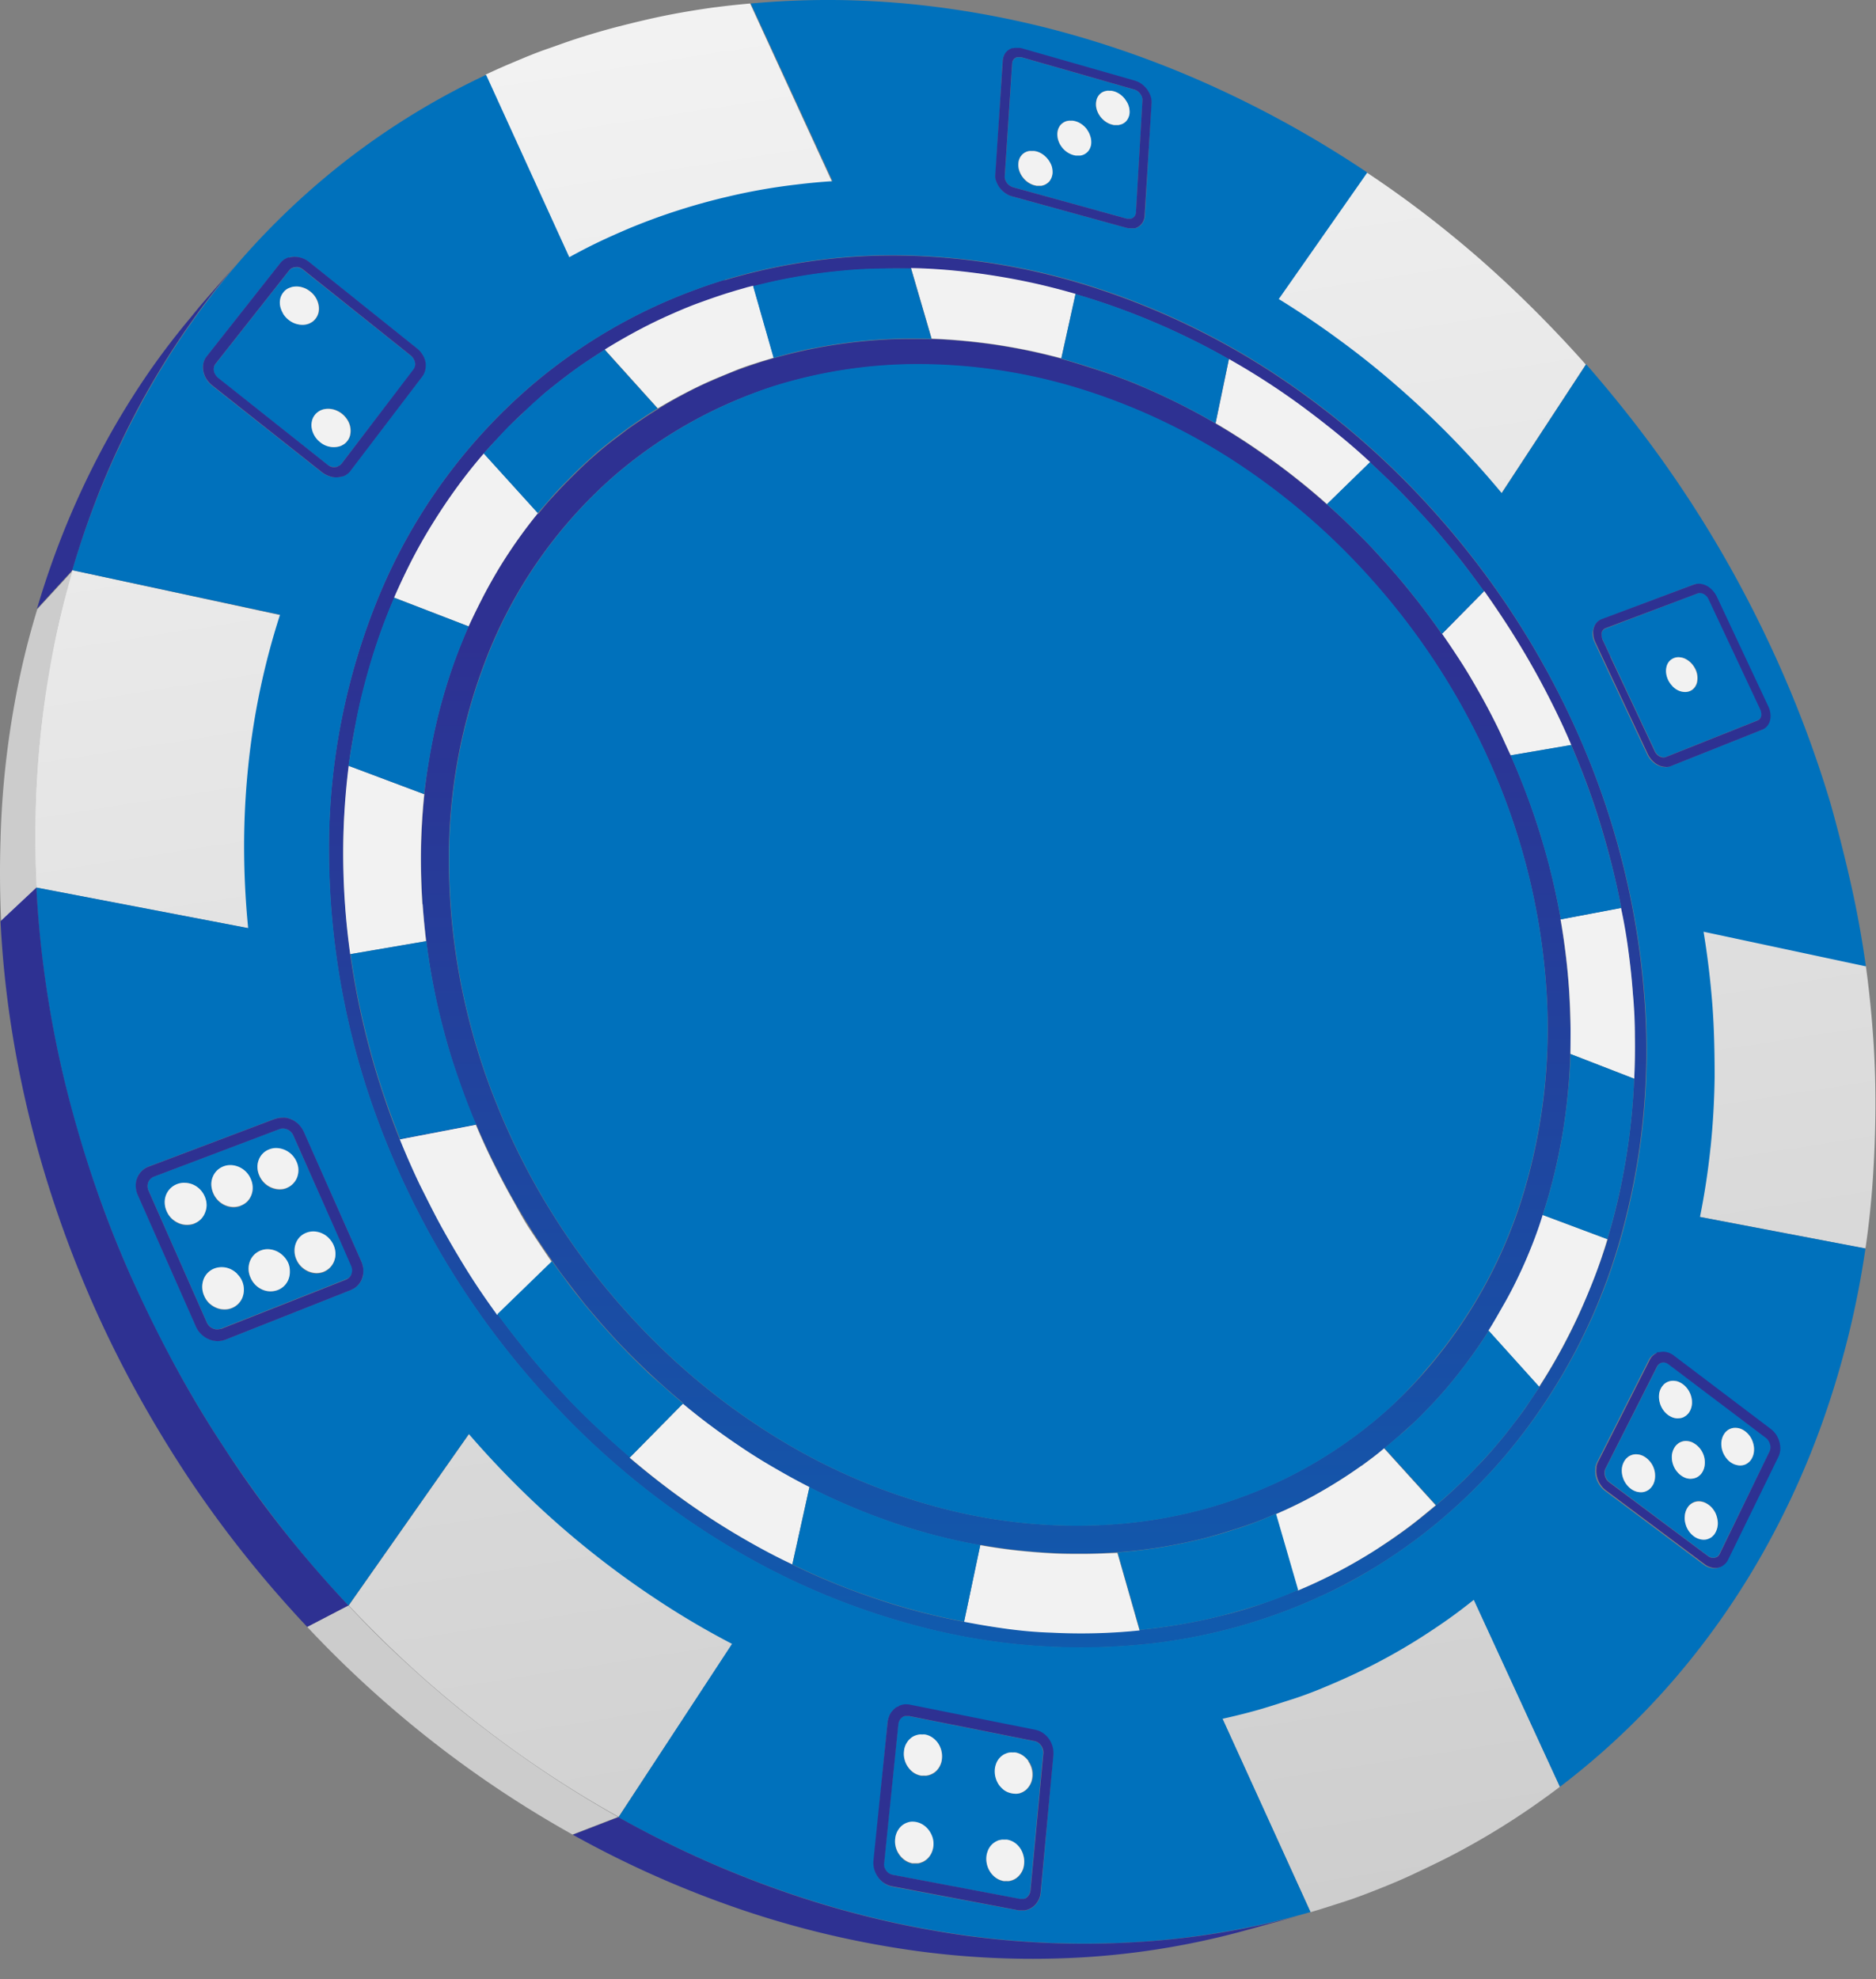
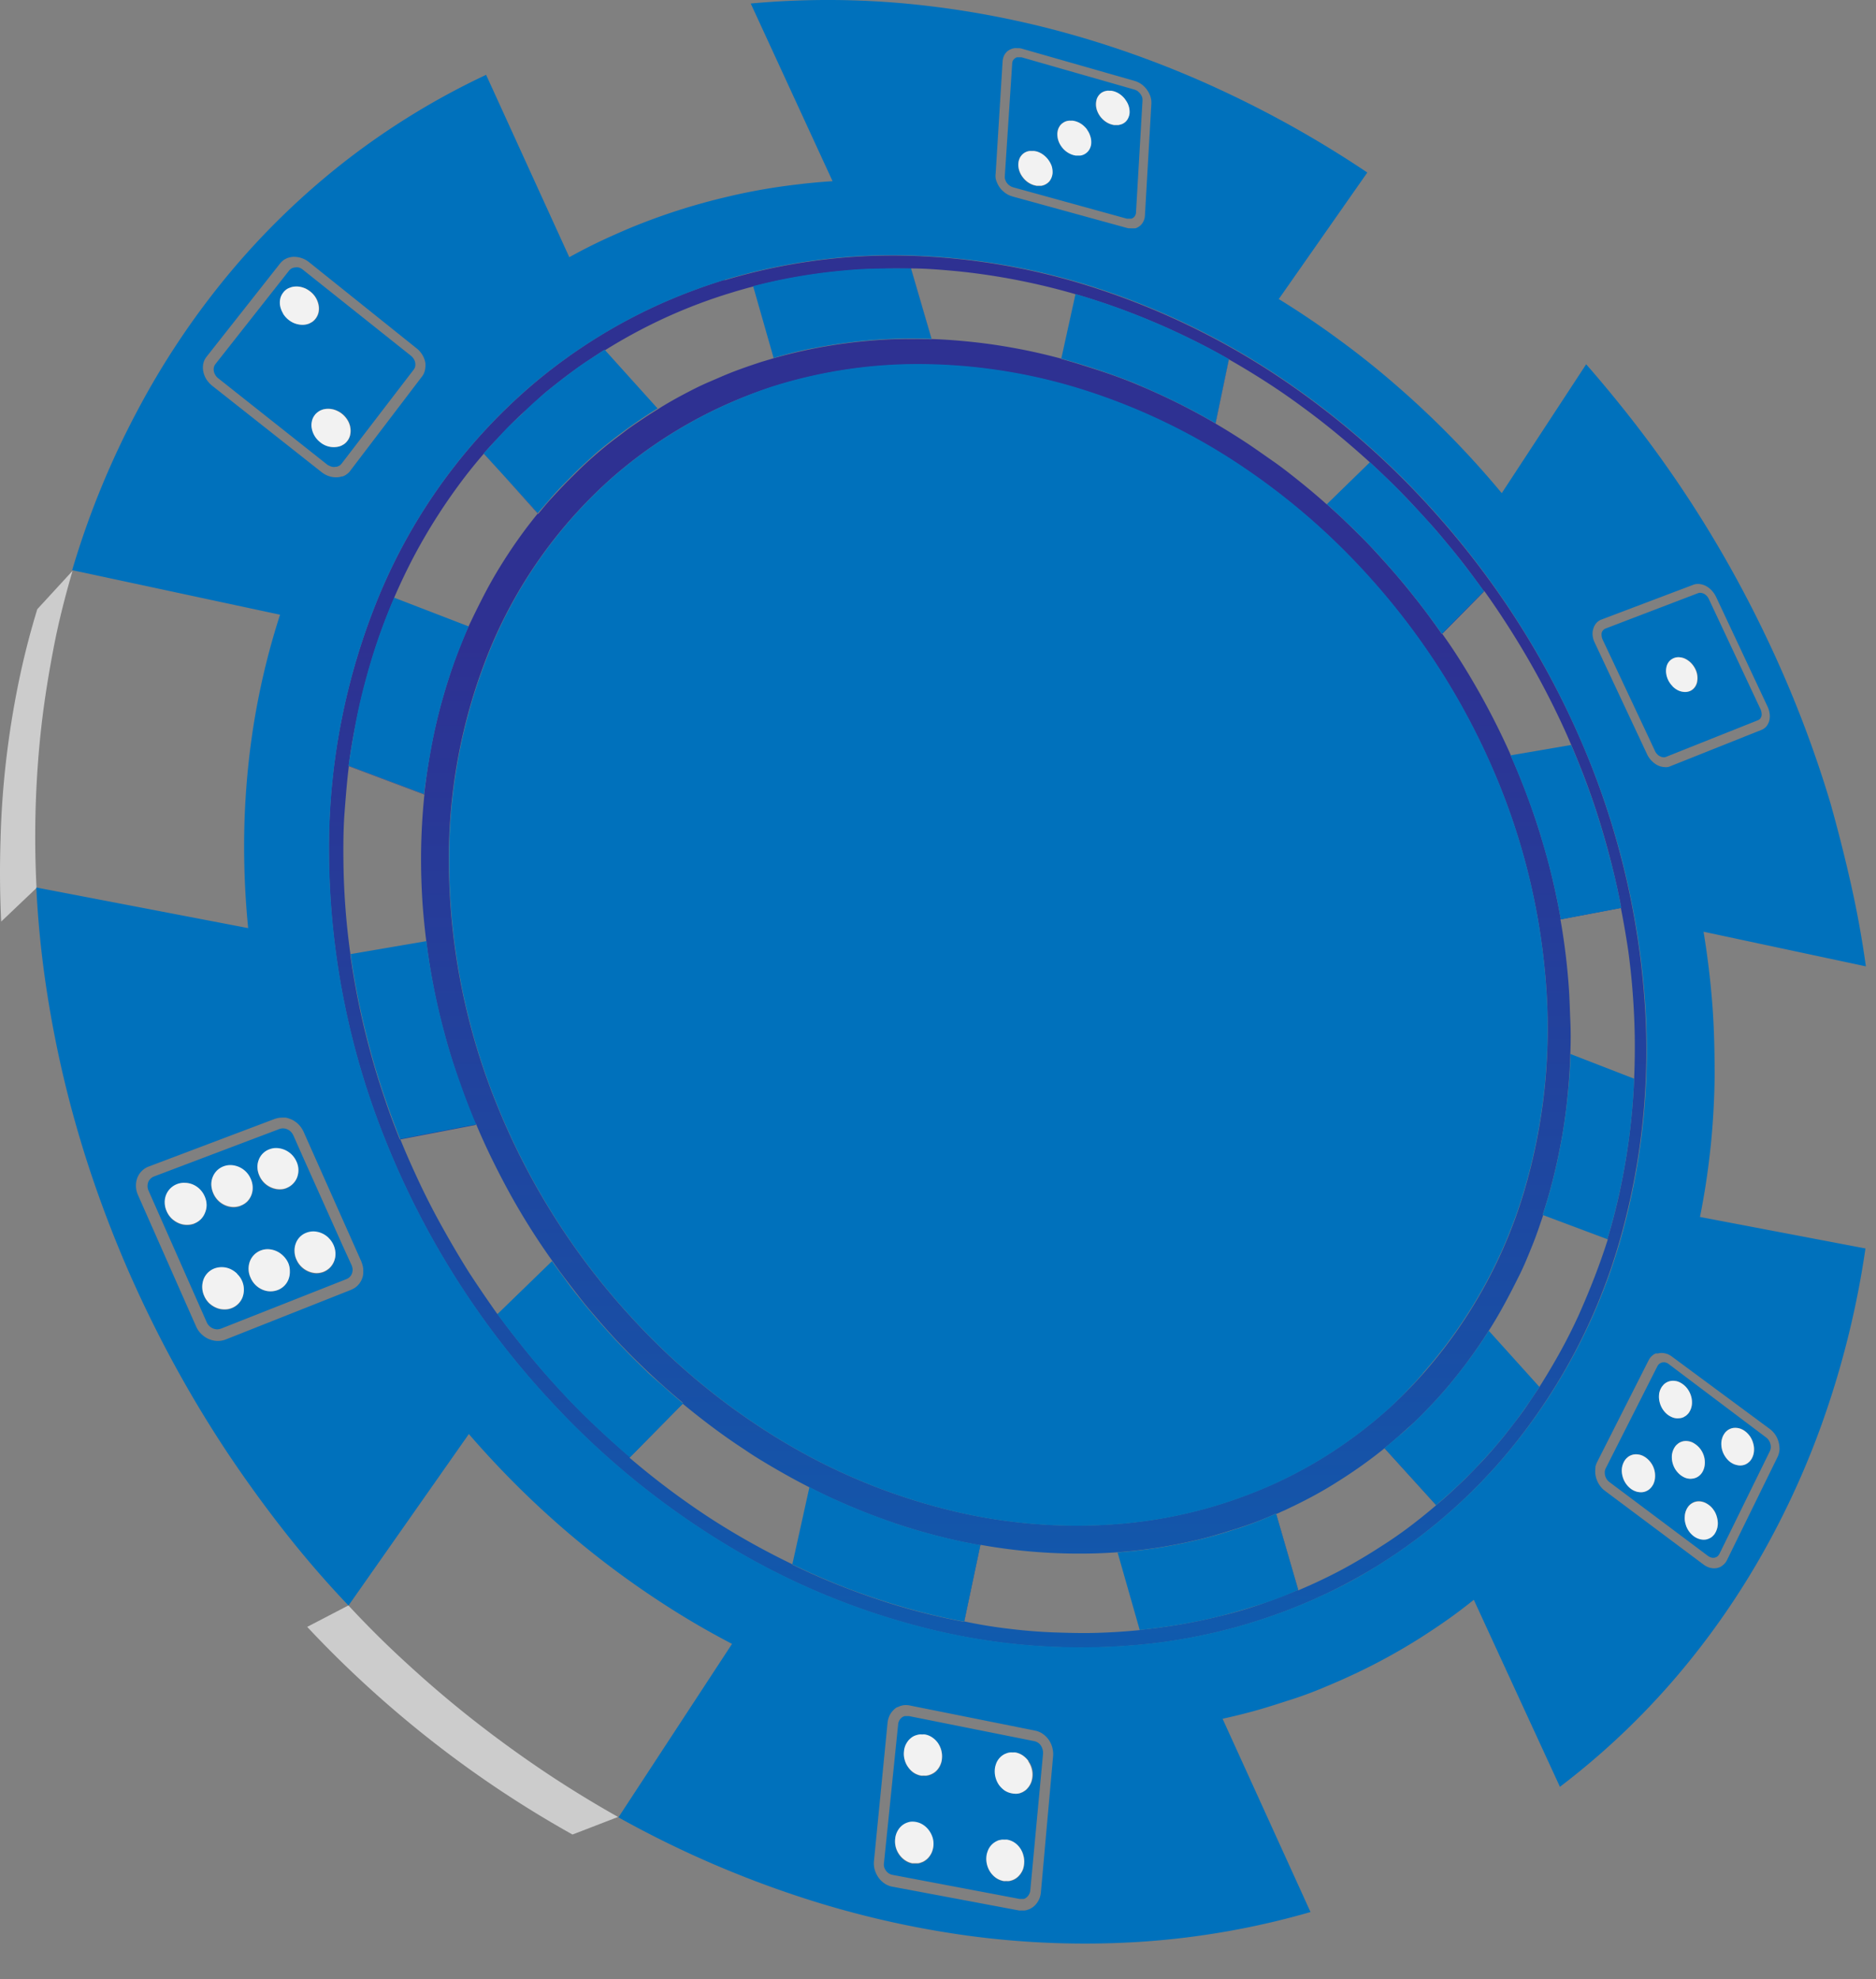
<svg xmlns="http://www.w3.org/2000/svg" width="91" height="96" fill="none">
  <rect width="100%" height="100%" fill="#808080" stroke="none" />
  <g clip-path="url(#a)">
-     <path d="M71.874 12.641a53.873 53.873 0 0 0-2.724-2.236 51.327 51.327 0 0 0-2.863-2.045l-4.7 6.74 10.888 9.37 4.449-6.788a60.73 60.73 0 0 0-2.455-2.604 57.095 57.095 0 0 0-2.595-2.437Zm18.99 37.683a52.47 52.47 0 0 0-.357-3.477l-8.647-1.858-.086 13.903 8.715 1.663a43.46 43.46 0 0 0 .358-3.368c.076-1.134.118-2.272.125-3.414a46.553 46.553 0 0 0-.107-3.449ZM34.673.354c-.569.079-1.138.167-1.707.27-.57.102-1.135.219-1.704.353a50.85 50.85 0 0 0-1.7.425c-.565.156-1.041.3-1.553.463-.512.163-1.02.354-1.521.527-.502.174-.999.382-1.49.588-.49.205-.973.417-1.449.644l4.424 9.71 12.71-3.813L36.386.17c-.563.05-1.13.11-1.7.184h-.014Zm24.26 82.223 4.638 10.17c.57-.166 1.138-.353 1.7-.534.562-.18 1.117-.4 1.672-.619.555-.22 1.099-.45 1.643-.707.544-.259 1.073-.506 1.61-.779a36.318 36.318 0 0 0 4.188-2.512c.44-.307.866-.615 1.285-.933l-4.574-9.941-12.162 5.855ZM2.599 31.323a45.22 45.22 0 0 0-.597 3.793 47.074 47.074 0 0 0-.287 3.92 48.58 48.58 0 0 0 .04 4.015l11.263 2.154 1.4-15.194L3.5 27.655a49.315 49.315 0 0 0-.902 3.668Zm14.317 46.545a55.479 55.479 0 0 0 3.032 2.993 52.844 52.844 0 0 0 3.22 2.717A53.736 53.736 0 0 0 26.527 86a51.724 51.724 0 0 0 3.483 2.123l6.045-9.198-12.807-10.082-6.331 9.024Z" fill="url(#b)" />
    <path d="M.896 33.131a44.423 44.423 0 0 0-.598 3.74 42.718 42.718 0 0 0-.272 3.873 48.672 48.672 0 0 0 .032 3.955l1.714-1.63a48.586 48.586 0 0 1-.039-4.016c.043-1.323.136-2.628.286-3.92.15-1.29.358-2.55.598-3.792s.555-2.459.902-3.654l-1.71 1.86a38.46 38.46 0 0 0-.913 3.584Zm25.616 52.87a57.378 57.378 0 0 1-3.358-2.423 53.82 53.82 0 0 1-3.221-2.717 48.097 48.097 0 0 1-3.032-2.993l-2 1.04a52.816 52.816 0 0 0 2.981 2.94 54.25 54.25 0 0 0 3.157 2.664 52.9 52.9 0 0 0 6.732 4.468l2.209-.853a55.101 55.101 0 0 1-3.468-2.126Z" fill="url(#c)" />
    <path d="M62.443 73.191c.419-.194.834-.403 1.242-.622.408-.22.809-.453 1.206-.708a23.196 23.196 0 0 0 2.28-1.624L69.676 73c-.43.368-.87.722-1.32 1.062-.451.34-.918.661-1.4.965-.472.308-.952.595-1.432.867s-.984.53-1.489.768l-.264.124-.265.12c-.09.039-.18.081-.269.117l-.268.116-1.074-3.7.14-.06.136-.064.14-.06.135-.064h-.003Zm-7.155 5.873c-.69.07-1.389.113-2.09.134-.702.022-1.414 0-2.126-.024a25.938 25.938 0 0 1-2.148-.177 22.677 22.677 0 0 1-2.147-.354l.784-3.715a26.94 26.94 0 0 0 5.018.425 24.293 24.293 0 0 0 5.59-.686c.645-.156 1.274-.354 1.897-.549a16.75 16.75 0 0 0 1.836-.707l1.074 3.7c-.605.255-1.217.485-1.843.708a19.97 19.97 0 0 1-1.897.552 27.186 27.186 0 0 1-3.944.683l-.004.01Zm16.926-14.515c.279-.439.544-.892.79-1.348.248-.456.484-.92.717-1.39.232-.47.422-.945.612-1.415.19-.47.358-.966.522-1.458l3.136 1.175a31.883 31.883 0 0 1-.655 1.857 39.61 39.61 0 0 1-.76 1.822 25.614 25.614 0 0 1-.89 1.769c-.32.577-.659 1.15-1.017 1.715-.168.266-.358.531-.526.79-.168.258-.358.52-.555.774-.197.255-.386.506-.587.757-.2.251-.408.495-.619.74a17.55 17.55 0 0 1-.648.707c-.222.23-.44.46-.665.683-.226.223-.459.438-.691.654-.233.216-.47.421-.716.626l-2.506-2.763c.244-.198.484-.4.716-.608.233-.209.473-.421.716-.64.244-.22.455-.446.677-.676a20.847 20.847 0 0 0 1.281-1.447 23.698 23.698 0 0 0 1.142-1.532c.179-.261.358-.523.522-.792h.004ZM38.43 75.869a36.445 36.445 0 0 1-4.044-2.274 37.905 37.905 0 0 1-3.851-2.894l2.58-2.618c.492.406.987.795 1.485 1.167.5.373 1.006.727 1.522 1.062.511.353 1.03.658 1.553.962.523.304 1.049.59 1.578.86.677.353 1.36.661 2.048.951a29.763 29.763 0 0 0 4.148 1.408c.694.18 1.392.33 2.09.453l-.784 3.715a30.797 30.797 0 0 1-4.191-1.09 35.917 35.917 0 0 1-2.08-.768 32.37 32.37 0 0 1-2.061-.92l.007-.014ZM76.172 51.12c.022-.541.025-1.082 0-1.627-.025-.545-.035-1.086-.075-1.631a32.068 32.068 0 0 0-.404-3.269l2.931-.555c.136.69.255 1.382.358 2.073a35.495 35.495 0 0 1 .315 4.146c.01.69 0 1.38-.029 2.062a32.133 32.133 0 0 1-.79 5.88 28.64 28.64 0 0 1-.509 1.903l-3.139-1.174c.205-.625.387-1.26.544-1.904.158-.64.29-1.284.405-1.938.114-.655.2-1.31.264-1.97.065-.662.111-1.327.13-1.996ZM24.128 63.739a62.96 62.96 0 0 1-1.392-2.045 46.936 46.936 0 0 1-1.253-2.123 35.043 35.043 0 0 1-1.113-2.154c-.347-.74-.67-1.458-.967-2.197l3.687-.707c.24.57.497 1.139.773 1.701.276.563.566 1.125.87 1.677a33.549 33.549 0 0 0 2.043 3.244c.222.322.451.637.688.948.236.312.476.623.716.93.24.308.497.609.758.91a31.635 31.635 0 0 0 1.61 1.751c.277.28.56.555.842.824a37.912 37.912 0 0 0 1.736 1.542l-2.58 2.618a43.595 43.595 0 0 1-2.581-2.395c-.28-.283-.552-.573-.823-.866a37.874 37.874 0 0 1-1.572-1.808 59.5 59.5 0 0 1-.737-.93c-.243-.312-.473-.63-.716-.949l.01.029ZM73.27 36.594a36.217 36.217 0 0 0-2.38-4.464 26.82 26.82 0 0 0-.949-1.415l2.044-2.07c.426.595.834 1.2 1.22 1.808a39.919 39.919 0 0 1 2.115 3.736c.316.637.613 1.273.888 1.92.276.648.537 1.295.777 1.946s.462 1.31.662 1.97c.2.663.386 1.324.551 1.99.165.664.315 1.33.44 1.998l-2.93.555a35.557 35.557 0 0 0-.42-2.016 30.595 30.595 0 0 0-.547-1.999 34.048 34.048 0 0 0-.673-1.985 36.847 36.847 0 0 0-.798-1.956v-.018Zm-56.272 9.69a35.376 35.376 0 0 1-.34-4.62c-.007-.764 0-1.521.057-2.275.058-.753.115-1.5.208-2.24l3.665 1.377a31.27 31.27 0 0 0-.132 1.769 29.419 29.419 0 0 0-.029 1.769c.007.587.032 1.192.072 1.793a34.979 34.979 0 0 0 .537 4.044c.143.746.322 1.493.522 2.235a34.508 34.508 0 0 0 1.525 4.426l-3.687.708a35.536 35.536 0 0 1-.816-2.222 36.37 36.37 0 0 1-.673-2.24 38.03 38.03 0 0 1-.916-4.507l.007-.017Zm47.363-21.817a31.412 31.412 0 0 0-1.3-1.1c-.44-.354-.887-.707-1.338-1.019-.45-.311-.905-.64-1.367-.94a33.426 33.426 0 0 0-1.4-.867l.648-3.114c.602.342 1.198.703 1.79 1.083.592.38 1.17.778 1.736 1.196.573.417 1.136.853 1.69 1.309.55.452 1.098.927 1.635 1.415a45.588 45.588 0 0 1 1.493 1.44c.243.247.486.498.715.753.23.255.476.517.716.782s.465.53.69.803c.226.272.448.541.667.814.218.272.43.548.637.827.207.28.415.56.615.839l-2.043 2.07a41.43 41.43 0 0 0-.609-.85 28.69 28.69 0 0 0-.637-.835c-.218-.276-.44-.552-.666-.824a29.638 29.638 0 0 0-.694-.806c-.236-.266-.48-.531-.716-.79a20.992 20.992 0 0 0-.737-.756 50.88 50.88 0 0 0-.748-.73c-.25-.236-.512-.47-.77-.707l-.007.007Zm-2.498 47.469a22.636 22.636 0 0 1-7.556 1.973c-2.736.223-5.49.007-8.157-.64a29.294 29.294 0 0 1-8.12-3.322 32.845 32.845 0 0 1-7.37-6.014 34.069 34.069 0 0 1-6.586-10.418 31.694 31.694 0 0 1-2.298-11.32 26.834 26.834 0 0 1 1.951-10.614 22.682 22.682 0 0 1 6.006-8.45 22.272 22.272 0 0 1 3.722-2.619 21.797 21.797 0 0 1 4.062-1.765 23.394 23.394 0 0 1 7.567-1.061c2.613.058 5.202.499 7.684 1.309a30.081 30.081 0 0 1 7.32 3.537 33.084 33.084 0 0 1 6.503 5.66 34.125 34.125 0 0 1 5.927 9.365 32.146 32.146 0 0 1 2.477 10.21 27.808 27.808 0 0 1-1.074 10.057 23.48 23.48 0 0 1-4.893 8.809 21.162 21.162 0 0 1-3.336 3.042 21.527 21.527 0 0 1-3.815 2.257l-.014.004Zm-42.746-42.94c.277-.64.574-1.266.891-1.879a27.753 27.753 0 0 1 2.18-3.502c.404-.556.83-1.09 1.281-1.61l2.624 2.894a22.84 22.84 0 0 0-.974 1.28c-.311.44-.605.889-.887 1.348-.283.46-.544.927-.795 1.415-.25.489-.487.966-.716 1.458a23.085 23.085 0 0 0-.766 1.935 30.42 30.42 0 0 0-.612 2.006 27.16 27.16 0 0 0-.458 2.073 31.21 31.21 0 0 0-.308 2.123l-3.665-1.377c.091-.707.21-1.415.358-2.122a31.223 31.223 0 0 1 1.099-4.086 27.67 27.67 0 0 1 .755-1.942l-.007-.015Zm32.363-11.6a30.438 30.438 0 0 0-1.564-.375 29.727 29.727 0 0 0-1.572-.283 26.578 26.578 0 0 0-1.574-.191 26.286 26.286 0 0 0-1.579-.103l-.998-3.424c.669 0 1.335.053 2.004.113.67.06 1.335.145 2 .25a32.494 32.494 0 0 1 5.877 1.503 34.925 34.925 0 0 1 5.538 2.541l-.648 3.114a31.367 31.367 0 0 0-3.68-1.837 23.924 23.924 0 0 0-1.89-.707c-.633-.205-1.274-.414-1.914-.587v-.014Zm-22.14-.404a26.002 26.002 0 0 1 2.985-1.606 25.486 25.486 0 0 1 3.124-1.181l.268-.082.272-.078.272-.077.276-.071a24.786 24.786 0 0 1 1.882-.418 32.255 32.255 0 0 1 1.912-.283 29.418 29.418 0 0 1 3.862-.163l.998 3.425a29.593 29.593 0 0 0-1.94 0 25.207 25.207 0 0 0-3.837.46c-.633.127-1.26.28-1.882.456l-.14.043-.143.042-.143.043-.143.042c-.437.142-.87.29-1.303.453-.433.163-.855.354-1.278.534-.422.18-.837.393-1.249.612-.412.22-.823.45-1.224.708a23.01 23.01 0 0 0-.798.513c-.262.177-.53.353-.788.552-.257.198-.515.385-.77.587a19.884 19.884 0 0 0-1.467 1.288c-.225.226-.465.456-.69.69-.226.233-.448.473-.663.707-.214.233-.425.492-.63.743l-2.634-2.937c.211-.244.43-.484.648-.707.218-.223.447-.474.677-.707.229-.234.461-.457.715-.68.255-.223.484-.438.716-.654.233-.216.501-.421.755-.623a23.43 23.43 0 0 1 1.557-1.139c.265-.177.53-.354.799-.52l.003.028Zm5.8-3.42c-.837.259-1.662.557-2.476.894a26.032 26.032 0 0 0-6.908 4.252 27.17 27.17 0 0 0-7.337 10.097 32.096 32.096 0 0 0-2.462 12.775 37.904 37.904 0 0 0 2.727 13.694 40.787 40.787 0 0 0 7.974 12.626 39.173 39.173 0 0 0 8.948 7.245 35.037 35.037 0 0 0 9.832 3.948 30.71 30.71 0 0 0 9.84.675 27.018 27.018 0 0 0 9.047-2.476c.8-.382 1.58-.803 2.341-1.263a26.094 26.094 0 0 0 4.26-3.244 26.307 26.307 0 0 0 1.896-1.97 28.256 28.256 0 0 0 5.727-10.589 33.52 33.52 0 0 0 1.202-11.992 38.575 38.575 0 0 0-2.967-12.099 40.966 40.966 0 0 0-7.03-11.108 39.778 39.778 0 0 0-7.705-6.743 36.088 36.088 0 0 0-8.687-4.245 32.166 32.166 0 0 0-9.155-1.641 28.314 28.314 0 0 0-9.063 1.188" fill="url(#d)" />
-     <path d="M36.132 70.312a36.777 36.777 0 0 1-1.52-1.061 29.78 29.78 0 0 1-1.486-1.168l-2.58 2.618c.622.53 1.254 1.038 1.896 1.521a39.69 39.69 0 0 0 1.954 1.373c.663.435 1.325.838 1.998 1.22.672.382 1.352.74 2.04 1.061l.83-3.75a31.232 31.232 0 0 1-1.578-.86 26.465 26.465 0 0 1-1.554-.954Zm16.436 5.059c-.551 0-1.106 0-1.661-.036a33.758 33.758 0 0 1-1.675-.141 25.103 25.103 0 0 1-1.682-.248l-.784 3.715c.716.139 1.432.257 2.147.353a20.61 20.61 0 0 0 2.148.177 27.847 27.847 0 0 0 4.216-.11l-1.074-3.76c-.537.021-1.084.046-1.635.05Zm11.81-50.921 2.088-2.034A32.16 32.16 0 0 0 64.83 21a48.045 48.045 0 0 0-1.69-1.308 35.258 35.258 0 0 0-3.526-2.278l-.647 3.112a34.695 34.695 0 0 1 4.105 2.827c.44.354.87.715 1.296 1.097h.01ZM24.723 57.934a39.358 39.358 0 0 1-.87-1.677 32.78 32.78 0 0 1-.773-1.702l-3.686.708c.298.738.62 1.47.966 2.197.358.707.716 1.443 1.113 2.154.397.711.809 1.415 1.253 2.123.444.707.905 1.372 1.392 2.044l2.642-2.575c-.358-.527-.716-1.062-1.074-1.603-.358-.541-.644-1.118-.963-1.67Zm41.318 13.16c-.38.27-.766.529-1.16.774-.397.248-.798.481-1.206.708a19.4 19.4 0 0 1-1.242.623l-.136.063-.14.06-.136.064-.14.06 1.074 3.7.269-.116c.09-.036.179-.078.268-.117l.265-.12.265-.124a23.591 23.591 0 0 0 1.489-.768c.487-.272.966-.559 1.432-.867a30.08 30.08 0 0 0 1.378-.962c.45-.336.89-.707 1.32-1.061l-2.505-2.763c-.33.294-.705.566-1.085.846h-.01Zm-45.552-27.24c-.04-.602-.065-1.2-.072-1.794-.007-.594 0-1.185.029-1.769.029-.583.071-1.174.132-1.769l-3.665-1.376a34.286 34.286 0 0 0-.265 4.514 35.306 35.306 0 0 0 .34 4.62l3.68-.63a43.24 43.24 0 0 1-.169-1.8l-.01.004ZM48.344 16.72c.526.081 1.049.173 1.572.283.522.11 1.045.237 1.564.375l.694-3.124a33.35 33.35 0 0 0-1.98-.51 33.085 33.085 0 0 0-3.997-.629 27.246 27.246 0 0 0-2.005-.113l1 3.424c.525.018 1.051.053 1.578.103.526.05 1.048.113 1.574.19Zm25.974 43.665c-.19.481-.394.959-.612 1.415a18.9 18.9 0 0 1-.716 1.39c-.264.457-.511.91-.79 1.348l2.455 2.724c.365-.559.706-1.13 1.023-1.712a30.18 30.18 0 0 0 .892-1.769c.272-.59.527-1.193.766-1.811.238-.618.45-1.24.633-1.868l-3.139-1.174c-.15.491-.322.98-.512 1.457ZM73.28 36.637l2.939-.502a32.551 32.551 0 0 0-.888-1.921 39.92 39.92 0 0 0-2.115-3.736 50.112 50.112 0 0 0-1.22-1.808l-2.044 2.07c.329.474.648.951.948 1.415.3.463.594.972.873 1.464.28.492.54.987.791 1.49.251.502.477 1.036.716 1.528Zm6.024 13.62c0-.689-.032-1.38-.097-2.073-.05-.69-.125-1.383-.218-2.073a24.594 24.594 0 0 0-.358-2.073l-2.931.555c.096.545.175 1.09.243 1.634a31.483 31.483 0 0 1 .236 3.266c.011.544 0 1.086 0 1.627l3.093 1.2a32.94 32.94 0 0 0 .032-2.063ZM23.437 28.932c.25-.478.515-.948.795-1.415a24.24 24.24 0 0 1 1.861-2.628l-2.624-2.895a25.003 25.003 0 0 0-1.281 1.61 27.488 27.488 0 0 0-1.153 1.709 24.758 24.758 0 0 0-1.027 1.793 32.44 32.44 0 0 0-.891 1.879l3.615 1.394c.218-.481.454-.955.705-1.447Zm9.696-9.814c.411-.219.827-.42 1.25-.612.421-.19.847-.353 1.277-.534.43-.18.866-.311 1.303-.453l.143-.042.143-.043.143-.042.14-.042-.999-3.492-.276.07-.271.079-.272.077-.269.082c-.533.162-1.074.354-1.578.537-.505.184-1.035.414-1.546.644a22.94 22.94 0 0 0-1.51.75 27.84 27.84 0 0 0-1.476.856l2.57 2.852c.405-.237.813-.47 1.228-.687Z" fill="url(#e)" />
    <path d="M80.854 66.106a.364.364 0 0 0-.294 0l-.05.028-.043.035-.039.043-.032.053-2.506 4.952a.432.432 0 0 0-.046.174.6.6 0 0 0 .093.354.592.592 0 0 0 .129.137l4.789 3.588a.565.565 0 0 0 .1.056.36.36 0 0 0 .293 0l.05-.028.043-.039a.53.53 0 0 0 .068-.1l2.445-4.98a.5.5 0 0 0 .021-.347.514.514 0 0 0-.075-.17.513.513 0 0 0-.125-.137l-4.724-3.56a.397.397 0 0 0-.097-.06Zm-.655 5.883a.708.708 0 0 1-.064.102.566.566 0 0 1-.161.163.644.644 0 0 1-.472.113.703.703 0 0 1-.201-.053.892.892 0 0 1-.194-.11 1.12 1.12 0 0 1-.433-.955.888.888 0 0 1 .154-.435.96.96 0 0 1 .075-.088l.086-.075a.682.682 0 0 1 .276-.11.797.797 0 0 1 .594.17 1.111 1.111 0 0 1 .394.59c.03.117.04.236.032.355a.881.881 0 0 1-.086.333Zm3.393-2.36a.867.867 0 0 1 .132-.191l.083-.07a.657.657 0 0 1 .272-.11.88.88 0 0 1 .193 0 .679.679 0 0 1 .197.053.932.932 0 0 1 .19.11 1.099 1.099 0 0 1 .39.594c.032.115.044.234.035.353a.86.86 0 0 1-.146.432.603.603 0 0 1-.072.088l-.082.071-.093.057a.65.65 0 0 1-.373.053 1.013 1.013 0 0 1-.196-.053 1.08 1.08 0 0 1-.194-.11 1.031 1.031 0 0 1-.243-.269 1.112 1.112 0 0 1-.183-.679.936.936 0 0 1 .086-.329h.004Zm-.694 3.368a1.092 1.092 0 0 1 .394.594c.031.115.043.235.035.354a.917.917 0 0 1-.15.435.454.454 0 0 1-.075.089.542.542 0 0 1-.176.127.649.649 0 0 1-.182.06.695.695 0 0 1-.194 0 .856.856 0 0 1-.394-.166 1.099 1.099 0 0 1-.393-.595.995.995 0 0 1-.036-.353.855.855 0 0 1 .15-.457.45.45 0 0 1 .076-.088.658.658 0 0 1 .175-.127.644.644 0 0 1 .376-.057.86.86 0 0 1 .2.056.913.913 0 0 1 .19.128h.004Zm-.63-2.933a.99.99 0 0 1 .25.265 1.079 1.079 0 0 1 .179.68.897.897 0 0 1-.086.332.964.964 0 0 1-.06.103.931.931 0 0 1-.158.159.642.642 0 0 1-.469.11.721.721 0 0 1-.2-.053 1.106 1.106 0 0 1-.194-.114 1.164 1.164 0 0 1-.247-.265 1.133 1.133 0 0 1-.182-.683.888.888 0 0 1 .154-.435.582.582 0 0 1 .075-.088l.082-.071a.64.64 0 0 1 .469-.11c.068.01.134.028.197.053a.97.97 0 0 1 .186.117h.004Zm-1.013-3.085a.653.653 0 0 1 .197.053 1.03 1.03 0 0 1 .44.379c.065.1.115.21.147.325.031.115.044.235.035.354a.857.857 0 0 1-.15.432.43.43 0 0 1-.075.085.381.381 0 0 1-.082.07l-.093.057a.638.638 0 0 1-.183.053.591.591 0 0 1-.193 0 .68.68 0 0 1-.197-.053.964.964 0 0 1-.193-.11 1.105 1.105 0 0 1-.394-.598 1.048 1.048 0 0 1-.036-.353.786.786 0 0 1 .09-.326.692.692 0 0 1 .06-.102l.076-.089a.567.567 0 0 1 .086-.07.649.649 0 0 1 .462-.106h.003ZM48.842 8.873c.037.05.081.093.132.128a.576.576 0 0 0 .161.081l5.527 1.525h.218a.303.303 0 0 0 .09-.046.244.244 0 0 0 .067-.067.264.264 0 0 0 .047-.089.257.257 0 0 0 .021-.106l.315-5.42a.472.472 0 0 0-.021-.173.654.654 0 0 0-.211-.283.567.567 0 0 0-.161-.078L49.55 2.778h-.222a.387.387 0 0 0-.158.106.352.352 0 0 0-.05.089.48.48 0 0 0-.021.102l-.358 5.466c-.006.06.002.12.021.177a.564.564 0 0 0 .079.155Zm4.356-4.075a.624.624 0 0 1 .225-.297.628.628 0 0 1 .172-.078l.097-.021a.514.514 0 0 1 .103 0h.111l.111.025c.114.032.22.085.315.155a1.146 1.146 0 0 1 .408.552.95.95 0 0 1 .047.333.595.595 0 0 1-.043.201.642.642 0 0 1-.09.17.562.562 0 0 1-.304.205l-.1.025h-.214a.98.98 0 0 1-.426-.177 1.148 1.148 0 0 1-.409-.552.889.889 0 0 1-.003-.541Zm-1.872 1.458a.774.774 0 0 1 .093-.17.596.596 0 0 1 .14-.128.569.569 0 0 1 .375-.102.546.546 0 0 1 .222.025c.114.031.22.083.315.152.096.07.18.153.25.247s.123.198.158.308a.899.899 0 0 1 .047.336.66.66 0 0 1-.136.375.58.58 0 0 1-.136.127.567.567 0 0 1-.269.103h-.214l-.115-.025a.996.996 0 0 1-.315-.152 1.036 1.036 0 0 1-.25-.247 1.058 1.058 0 0 1-.162-.308.98.98 0 0 1-.046-.354.907.907 0 0 1 .043-.187Zm-1.89 1.471a.558.558 0 0 1 .093-.17.542.542 0 0 1 .14-.13.59.59 0 0 1 .272-.103h.218l.115.021a.985.985 0 0 1 .318.156c.096.07.18.153.25.247.069.095.123.199.162.308a1 1 0 0 1 .046.354.75.75 0 0 1-.14.378.596.596 0 0 1-.139.128.649.649 0 0 1-.272.106h-.218l-.115-.025a1.054 1.054 0 0 1-.569-.403 1.014 1.014 0 0 1-.16-.308.895.895 0 0 1-.044-.336.657.657 0 0 1 .043-.223ZM16.01 22.607c.039.018.08.03.122.038.04.007.081.007.122 0 .04 0 .08-.006.118-.017l.057-.025.054-.028a.506.506 0 0 0 .046-.043l.043-.046 3.497-4.56a.397.397 0 0 0 .072-.159.5.5 0 0 0-.072-.357.59.59 0 0 0-.132-.152L14.7 13.087a.454.454 0 0 0-.114-.075.382.382 0 0 0-.244-.042.408.408 0 0 0-.114.018l-.057.02a.257.257 0 0 0-.054.03l-.05.038-.04.043-3.579 4.542a.41.41 0 0 0-.075.166.51.51 0 0 0 .072.361c.035.06.08.113.136.156l5.311 4.206a.762.762 0 0 0 .118.056Zm-1.073-6.888a.936.936 0 0 1-.466.01 1.026 1.026 0 0 1-.236-.077 1.162 1.162 0 0 1-.49-.443 1.16 1.16 0 0 1-.136-.353.944.944 0 0 1 0-.354.735.735 0 0 1 .146-.312.466.466 0 0 1 .08-.088.612.612 0 0 1 .196-.13l.107-.04a.838.838 0 0 1 .23-.035.933.933 0 0 1 .24.021c.08.02.16.046.236.081a1.222 1.222 0 0 1 .487.439c.065.11.111.229.135.354a.87.87 0 0 1 0 .354.773.773 0 0 1-.225.4.611.611 0 0 1-.093.074l-.1.056a.591.591 0 0 1-.122.043h.01Zm.612 5.724a1.097 1.097 0 0 1-.405-.651.84.84 0 0 1 .143-.669.463.463 0 0 1 .08-.088.94.94 0 0 1 .193-.134l.11-.043a.965.965 0 0 1 .466-.014c.083.017.163.044.24.081.08.037.156.083.225.138.104.084.194.184.265.297a.987.987 0 0 1 .136.354.89.89 0 0 1 0 .354.732.732 0 0 1-.143.318.713.713 0 0 1-.172.163l-.1.056a.82.82 0 0 1-.34.081.928.928 0 0 1-.24-.02 1.022 1.022 0 0 1-.237-.078 1.266 1.266 0 0 1-.232-.145h.01Zm62.578 10.4 1.768 3.76.386.825c.025.057.06.108.104.152a.476.476 0 0 0 .286.149.308.308 0 0 0 .15-.021l4.442-1.77a.308.308 0 0 0 .118-.08.408.408 0 0 0 .065-.131.395.395 0 0 0 0-.16.529.529 0 0 0-.05-.173l-2.506-5.342a.545.545 0 0 0-.232-.251.49.49 0 0 0-.15-.046c-.05-.007-.1 0-.147.018l-4.478 1.712a.314.314 0 0 0-.19.212.473.473 0 0 0 0 .16c.008.06.025.118.05.173l.384.813Zm2.73.492a.587.587 0 0 1 .648-.453c.102.01.2.04.29.089a1.108 1.108 0 0 1 .461.495.97.97 0 0 1 .073.64.662.662 0 0 1-.13.255.54.54 0 0 1-.228.163.601.601 0 0 1-.287.035.777.777 0 0 1-.293-.088 1.061 1.061 0 0 1-.458-.492.996.996 0 0 1-.097-.336.872.872 0 0 1 .01-.308h.011ZM50.493 84.668a.555.555 0 0 0-.136-.139.54.54 0 0 0-.18-.077l-6.084-1.217h-.208l-.061.021a.453.453 0 0 0-.23.258.473.473 0 0 0-.028.128l-.683 6.686a.577.577 0 0 0 0 .209.546.546 0 0 0 .085.183.5.5 0 0 0 .326.216l6.167 1.168h.2l.061-.025a.487.487 0 0 0 .225-.265.472.472 0 0 0 .03-.128l.619-6.63a.667.667 0 0 0-.104-.388Zm-5.218 4.896c-.01.084-.03.167-.058.247a.85.85 0 0 1-.107.212.787.787 0 0 1-.15.174.984.984 0 0 1-.19.127l-.122.046a.693.693 0 0 1-.129.028h-.268a.99.99 0 0 1-.358-.152 1.133 1.133 0 0 1-.44-.626 1.095 1.095 0 0 1-.032-.407.957.957 0 0 1 .164-.46.856.856 0 0 1 .59-.367.952.952 0 0 1 .623.166c.107.073.199.164.272.269a1.164 1.164 0 0 1 .204.743Zm.422-4.246a.87.87 0 0 1-.054.245.91.91 0 0 1-.258.382.82.82 0 0 1-.19.12.858.858 0 0 1-.247.074.813.813 0 0 1-.132 0 .965.965 0 0 1-.136 0 .973.973 0 0 1-.358-.145 1.087 1.087 0 0 1-.268-.272 1.055 1.055 0 0 1-.165-.354 1.048 1.048 0 0 1-.032-.4.922.922 0 0 1 .161-.456.77.77 0 0 1 .15-.17.724.724 0 0 1 .308-.166.719.719 0 0 1 .126-.029.858.858 0 0 1 .136 0 .93.93 0 0 1 .14 0 .89.89 0 0 1 .357.149c.106.073.199.164.272.269.074.109.13.228.165.354.029.124.038.252.025.378v.021Zm3.987 5.095c-.007.085-.024.17-.05.25a.983.983 0 0 1-.258.386.784.784 0 0 1-.43.198.524.524 0 0 1-.128 0 .595.595 0 0 1-.136 0 .928.928 0 0 1-.358-.148 1.107 1.107 0 0 1-.433-.623 1.048 1.048 0 0 1-.036-.4.892.892 0 0 1 .054-.247.855.855 0 0 1 .44-.51.69.69 0 0 1 .118-.049l.129-.025a.813.813 0 0 1 .132 0 .965.965 0 0 1 .136 0c.129.023.25.072.358.145.106.072.197.164.269.27a1.07 1.07 0 0 1 .193.732v.02Zm.358-3.984a.986.986 0 0 1-.254.382 1.018 1.018 0 0 1-.183.12l-.118.047a.723.723 0 0 1-.258.024.856.856 0 0 1-.132-.017.934.934 0 0 1-.358-.145 1.201 1.201 0 0 1-.268-.27 1.17 1.17 0 0 1-.197-.75 1.02 1.02 0 0 1 .157-.456.858.858 0 0 1 .333-.29l.118-.046a.784.784 0 0 1 .126-.024.813.813 0 0 1 .132 0 .882.882 0 0 1 .136 0c.129.023.25.074.358.148a1.114 1.114 0 0 1 .463.745c.025.173.009.35-.048.515l-.007.017ZM16.59 60.346 14.7 56.13l-.47-1.061a.648.648 0 0 0-.118-.173.557.557 0 0 0-.365-.166.48.48 0 0 0-.197.031l-6.084 2.303a.495.495 0 0 0-.276.273.536.536 0 0 0-.032.198c0 .07.015.14.043.205l2.828 6.396a.559.559 0 0 0 .297.294.535.535 0 0 0 .197.046c.07 0 .138-.012.204-.036l6.084-2.402a.517.517 0 0 0 .161-.11.426.426 0 0 0 .1-.162.586.586 0 0 0 .033-.195.618.618 0 0 0-.05-.205l-.466-1.019Zm-7.16-.98a1.026 1.026 0 0 1-.773-.028 1.175 1.175 0 0 1-.332-.227 1.11 1.11 0 0 1-.236-.353 1.052 1.052 0 0 1-.09-.4.942.942 0 0 1 .273-.694c.091-.09.2-.162.321-.208a.98.98 0 0 1 .38-.085c.132.006.262.037.383.092a1.096 1.096 0 0 1 .566.58c.055.125.085.26.089.396a.97.97 0 0 1-.265.694.941.941 0 0 1-.315.212v.021Zm2.338 3.56a.985.985 0 0 1-.2.317.93.93 0 0 1-.716.28.974.974 0 0 1-.383-.089 1.144 1.144 0 0 1-.333-.222 1.112 1.112 0 0 1-.236-.354 1.076 1.076 0 0 1-.029-.782.91.91 0 0 1 .526-.534 1.026 1.026 0 0 1 .773.025c.124.057.236.135.333.23.203.194.32.46.326.739.002.125-.018.25-.061.368v.021Zm-.093-4.423a.977.977 0 0 1-.766-.028 1.071 1.071 0 0 1-.33-.227 1.15 1.15 0 0 1-.236-.353 1.143 1.143 0 0 1-.092-.397.94.94 0 0 1 .264-.69.932.932 0 0 1 .713-.268 1.085 1.085 0 0 1 .937.672c.055.124.086.257.09.392a.937.937 0 0 1-.258.69.886.886 0 0 1-.322.188v.021Zm2.323 3.538a.887.887 0 0 1-.516.527.986.986 0 0 1-.77-.021 1.096 1.096 0 0 1-.562-.58 1.026 1.026 0 0 1-.032-.778.893.893 0 0 1 .523-.532.918.918 0 0 1 .387-.063 1.084 1.084 0 0 1 .938.672c.058.123.09.257.093.393a.944.944 0 0 1-.075.367l.014.015Zm-.1-4.398a.953.953 0 0 1-.383.06 1.084 1.084 0 0 1-.938-.672 1.027 1.027 0 0 1-.09-.392.922.922 0 0 1 .261-.669.871.871 0 0 1 .316-.202.89.89 0 0 1 .383-.06 1.096 1.096 0 0 1 .934.654c.058.124.09.258.093.394a1 1 0 0 1-.061.353.896.896 0 0 1-.2.311.888.888 0 0 1-.315.21v.013Zm2.312 3.538a.937.937 0 0 1-.197.315.93.93 0 0 1-.315.212.958.958 0 0 1-.759-.028 1.096 1.096 0 0 1-.558-.563 1.002 1.002 0 0 1-.093-.396.935.935 0 0 1 .254-.693.874.874 0 0 1 .315-.209.96.96 0 0 1 .762.028 1.086 1.086 0 0 1 .558.58c.057.124.088.258.094.393a1.01 1.01 0 0 1-.061.336v.025Zm66.762-5.497c.119-1.14.186-2.29.2-3.453 0-1.157-.021-2.328-.11-3.503a41.425 41.425 0 0 0-.427-3.537l7.874 1.68a47.96 47.96 0 0 0-.715-3.948 77.023 77.023 0 0 0-1.006-3.976 55.84 55.84 0 0 0-3.014-7.843 57.948 57.948 0 0 0-1.89-3.662 56.424 56.424 0 0 0-4.438-6.721 63.87 63.87 0 0 0-2.505-3.053l-4.095 6.251a44.527 44.527 0 0 0-5.078-5.193 41.012 41.012 0 0 0-2.796-2.236 42.301 42.301 0 0 0-2.942-1.985l4.295-6.137a51.987 51.987 0 0 0-6.93-3.92 48.465 48.465 0 0 0-7.38-2.763A45.065 45.065 0 0 0 44.312.21a41.166 41.166 0 0 0-7.896-.04l3.97 8.618c-.573.036-1.146.089-1.719.16a28.767 28.767 0 0 0-3.425.605 30.439 30.439 0 0 0-4.757 1.538c-.49.21-.98.425-1.46.655-.48.23-.948.474-1.41.729L23.58 3.63a36.222 36.222 0 0 0-6.74 4.114 36.762 36.762 0 0 0-5.69 5.483 38.684 38.684 0 0 0-4.492 6.704 41.373 41.373 0 0 0-3.157 7.723l10.083 2.161a35.68 35.68 0 0 0-1.54 7.32 37.938 37.938 0 0 0-.203 3.891c0 1.316.064 2.65.197 3.99l-10.276-1.97c.074 1.535.224 3.081.45 4.638a54.05 54.05 0 0 0 .903 4.701 54.15 54.15 0 0 0 1.363 4.727 57.552 57.552 0 0 0 1.833 4.719 59.053 59.053 0 0 0 2.18 4.419 57.176 57.176 0 0 0 2.505 4.156 61.477 61.477 0 0 0 2.817 3.892 49.608 49.608 0 0 0 3.092 3.576l5.838-8.32a45.294 45.294 0 0 0 2.895 3.053 43.846 43.846 0 0 0 6.421 5.105 39.61 39.61 0 0 0 3.45 2.02l-5.511 8.415a50.262 50.262 0 0 0 8.325 3.697 46.245 46.245 0 0 0 8.55 2.031 42.24 42.24 0 0 0 8.5.304 38.921 38.921 0 0 0 8.197-1.44l-4.266-9.374c.58-.128 1.156-.27 1.728-.432.573-.163 1.139-.354 1.7-.53a19.863 19.863 0 0 0 1.668-.634 31.46 31.46 0 0 0 1.636-.736 29.001 29.001 0 0 0 2.86-1.592c.454-.29.895-.583 1.331-.891.437-.308.852-.626 1.264-.955l4.177 9.07a36.354 36.354 0 0 0 5.67-5.363 38.09 38.09 0 0 0 4.344-6.286 40.749 40.749 0 0 0 3.042-6.977 44.14 44.14 0 0 0 1.765-7.485l-8.028-1.528c.222-1.1.394-2.23.512-3.368v.025Zm-5.705-25.1a.88.88 0 0 1 .05-.173.728.728 0 0 1 .14-.216.61.61 0 0 1 .218-.142l4.463-1.69a.68.68 0 0 1 .304-.036.913.913 0 0 1 .308.095c.103.055.196.127.275.213.085.09.156.193.212.304l2.505 5.338c.053.112.087.231.1.354a.838.838 0 0 1-.021.329.704.704 0 0 1-.136.269.597.597 0 0 1-.24.173l-4.438 1.769a.492.492 0 0 1-.261.035.851.851 0 0 1-.444-.149 1.213 1.213 0 0 1-.297-.286 1.225 1.225 0 0 1-.111-.19l-2.541-5.417a1.087 1.087 0 0 1-.076-.205 1.25 1.25 0 0 1-.028-.198c0-.068.006-.135.018-.202v.025ZM48.634 2.969a.827.827 0 0 1 .047-.216.57.57 0 0 1 .1-.177.584.584 0 0 1 .147-.134.72.72 0 0 1 .286-.106.623.623 0 0 1 .115 0h.118a.83.83 0 0 1 .121.025l5.47 1.563a1.12 1.12 0 0 1 .594.425c.073.1.13.209.171.325a.976.976 0 0 1 .047.354l-.312 5.42a.728.728 0 0 1-.14.4.658.658 0 0 1-.321.226h-.047a.394.394 0 0 1-.09 0 .446.446 0 0 1-.096 0h-.1l-.104-.025-5.53-1.521-.118-.04a1.148 1.148 0 0 1-.318-.2 1.097 1.097 0 0 1-.297-.4 1.054 1.054 0 0 1-.08-.234.897.897 0 0 1 0-.24l.337-5.445ZM10.287 18.705a1.325 1.325 0 0 1-.283-.319 1.128 1.128 0 0 1-.143-.371.944.944 0 0 1 0-.375.806.806 0 0 1 .158-.336l3.579-4.54c.027-.031.055-.062.086-.091l.097-.078.11-.057a.925.925 0 0 1 .358-.081 1.205 1.205 0 0 1 .505.11c.084.04.164.09.236.148l5.215 4.178a1.1 1.1 0 0 1 .204.205c.056.073.104.151.143.234.035.08.061.165.079.251.01.085.01.17 0 .255a.61.61 0 0 1-.018.113.638.638 0 0 1-.032.11.685.685 0 0 1-.111.201l-3.483 4.575a.45.45 0 0 1-.075.088.584.584 0 0 1-.09.074.645.645 0 0 1-.096.064l-.104.046h-.043a.921.921 0 0 1-.24.042 1.095 1.095 0 0 1-.505-.106 1.217 1.217 0 0 1-.239-.148l-5.308-4.192Zm7.316 43.184a1.151 1.151 0 0 1-.075.212.966.966 0 0 1-.34.379l-.158.08-6.084 2.41a1.09 1.09 0 0 1-.419.07 1.162 1.162 0 0 1-.759-.336 1.16 1.16 0 0 1-.25-.353l-2.831-6.403a1.103 1.103 0 0 1-.025-.821.979.979 0 0 1 .218-.333c.1-.1.223-.176.358-.222l6.084-2.3c.115-.041.236-.063.358-.064.059-.003.117-.003.176 0 .058.01.116.026.171.046.075.025.147.057.215.096.068.042.133.09.193.141a1.266 1.266 0 0 1 .29.4l2.8 6.29c.03.077.056.156.075.237a.93.93 0 0 1 .021.24.986.986 0 0 1-.018.23Zm32.889 29.886a1.2 1.2 0 0 1-.054.265 1.056 1.056 0 0 1-.272.41 1.05 1.05 0 0 1-.197.131.763.763 0 0 1-.125.05.805.805 0 0 1-.132.032.93.93 0 0 1-.14 0 .978.978 0 0 1-.143 0l-6.174-1.16a.99.99 0 0 1-.358-.156 1.126 1.126 0 0 1-.29-.29 1.296 1.296 0 0 1-.179-.383 1.157 1.157 0 0 1-.032-.431l.658-6.693a1.106 1.106 0 0 1 .13-.407.923.923 0 0 1 .121-.163.954.954 0 0 1 .143-.134l.036-.022.036-.024h.035l.036-.022a.944.944 0 0 1 .265-.074.928.928 0 0 1 .14 0 .63.63 0 0 1 .143.018l6.084 1.22.072.018.064.021.069.029.064.031a1.159 1.159 0 0 1 .569.79c.026.115.033.235.022.353l-.591 6.59Zm22.337-20.96a26.245 26.245 0 0 1-1.896 1.97 26.094 26.094 0 0 1-4.26 3.244c-.76.471-1.541.892-2.34 1.263a27.02 27.02 0 0 1-9.049 2.476 30.71 30.71 0 0 1-9.839-.676 35.034 35.034 0 0 1-9.832-3.948 39.168 39.168 0 0 1-8.947-7.245 40.787 40.787 0 0 1-7.975-12.626 37.904 37.904 0 0 1-2.727-13.694 32.096 32.096 0 0 1 2.462-12.774 27.17 27.17 0 0 1 7.338-10.097 26.442 26.442 0 0 1 4.488-3.081 25.23 25.23 0 0 1 2.401-1.15 26.94 26.94 0 0 1 2.477-.895 28.316 28.316 0 0 1 9.063-1.189c3.118.096 6.205.644 9.162 1.628a36.088 36.088 0 0 1 8.687 4.245 39.779 39.779 0 0 1 7.706 6.743 40.968 40.968 0 0 1 7.036 11.136 38.578 38.578 0 0 1 2.989 12.117 33.525 33.525 0 0 1-1.203 11.992 28.26 28.26 0 0 1-5.74 10.56Zm13.036-1.494c.101.08.19.176.261.283a1.255 1.255 0 0 1 .193.708.96.96 0 0 1-.093.353l-2.448 4.992a.712.712 0 0 1-.143.205l-.09.078-.096.06a.722.722 0 0 1-.194.06.783.783 0 0 1-.415-.056.957.957 0 0 1-.207-.12L77.84 72.3a1.065 1.065 0 0 1-.218-.223 1.23 1.23 0 0 1-.233-.563 1.2 1.2 0 0 1 0-.3v-.075l.022-.07a.414.414 0 0 1 .025-.071.378.378 0 0 1 .028-.067l2.506-4.953c.02-.038.043-.074.068-.11a.632.632 0 0 1 .079-.091l.09-.075.1-.056h.11a.949.949 0 0 1 .172-.025c.06 0 .118.007.175.021a.669.669 0 0 1 .18.06c.06.03.118.065.171.106l4.75 3.513Zm-16.84-2.72a23.479 23.479 0 0 0 4.892-8.809 27.797 27.797 0 0 0 1.074-10.058 32.148 32.148 0 0 0-2.477-10.21 34.127 34.127 0 0 0-5.916-9.353 33.083 33.083 0 0 0-6.503-5.66 30.08 30.08 0 0 0-7.32-3.538 26.677 26.677 0 0 0-7.684-1.309 23.397 23.397 0 0 0-7.566 1.062c-.702.229-1.391.493-2.066.792a21.03 21.03 0 0 0-1.99.987 22.271 22.271 0 0 0-3.722 2.618 22.681 22.681 0 0 0-6.006 8.466 26.835 26.835 0 0 0-1.95 10.613c.065 3.88.844 7.715 2.297 11.32a34.071 34.071 0 0 0 6.586 10.418 32.85 32.85 0 0 0 7.37 6.014 29.297 29.297 0 0 0 8.12 3.322 25.71 25.71 0 0 0 8.158.64 22.636 22.636 0 0 0 7.555-1.973 21.527 21.527 0 0 0 3.815-2.257 21.22 21.22 0 0 0 1.733-1.416 21.71 21.71 0 0 0 1.6-1.659v-.01ZM26.723 24.149c.215-.24.436-.481.662-.708.225-.226.454-.463.69-.69.237-.226.48-.445.716-.661.237-.216.498-.424.752-.626a24.532 24.532 0 0 1 1.557-1.14c.265-.176.53-.353.798-.512l-2.57-2.852c-.268.17-.537.354-.798.52a11.8 11.8 0 0 0-.787.552c-.261.198-.516.386-.77.588-.254.201-.508.406-.755.622-.247.216-.494.432-.716.655-.222.223-.472.449-.716.679-.243.23-.454.467-.676.707-.222.241-.437.482-.648.708l2.624 2.894c.21-.237.426-.485.637-.729v-.007Zm-5.827 12.247c.126-.707.28-1.398.458-2.073a28.74 28.74 0 0 1 .612-2.006c.239-.658.494-1.303.766-1.935l-3.615-1.394a30.35 30.35 0 0 0-.755 1.943 29.2 29.2 0 0 0-.616 2.013 25.351 25.351 0 0 0-.483 2.073c-.125.697-.25 1.415-.358 2.122l3.665 1.376c.088-.707.197-1.411.326-2.112v-.007Zm.67 13.726a33.68 33.68 0 0 1-.523-2.235 27.212 27.212 0 0 1-.358-2.24l-3.68.63c.104.75.233 1.503.387 2.253.154.75.33 1.504.53 2.254s.422 1.496.672 2.24c.251.742.52 1.485.816 2.22l3.687-.707a33.785 33.785 0 0 1-.841-2.2 27.216 27.216 0 0 1-.69-2.208v-.007Zm9.824 16.412a36.111 36.111 0 0 1-1.66-1.684 37.238 37.238 0 0 1-1.55-1.801c-.247-.308-.49-.616-.716-.93-.226-.315-.466-.627-.688-.949l-2.648 2.569c.232.318.465.633.716.948.25.315.486.623.737.93a37.874 37.874 0 0 0 1.571 1.808 32.86 32.86 0 0 0 1.668 1.695c.287.268.573.537.863.799.29.262.58.517.873.768l2.58-2.618a28.558 28.558 0 0 1-.873-.754c-.286-.258-.587-.506-.873-.774v-.007Zm11.99 7.33a30.44 30.44 0 0 1-4.116-1.737l-.83 3.75c.68.332 1.367.636 2.061.92a34.534 34.534 0 0 0 4.177 1.39c.702.184 1.396.336 2.094.466l.784-3.714a27.583 27.583 0 0 1-2.09-.453c-.697-.18-1.39-.384-2.08-.615v-.007Zm16.675.265a22.64 22.64 0 0 1-1.897.548 24.089 24.089 0 0 1-3.947.62l1.073 3.76a31.329 31.329 0 0 0 1.994-.27 25.74 25.74 0 0 0 1.95-.413 32.458 32.458 0 0 0 1.898-.552 17.152 17.152 0 0 0 1.843-.707l-1.074-3.7a17.83 17.83 0 0 1-1.84.72v-.006Zm11.636-8.795c-.179.262-.358.52-.555.775-.196.255-.386.51-.587.757a20.754 20.754 0 0 1-1.281 1.447c-.222.23-.447.456-.676.676-.23.219-.462.431-.716.64-.254.209-.476.41-.716.608L69.665 73c.24-.205.478-.414.716-.626.233-.216.462-.431.691-.654.23-.223.447-.45.666-.683.218-.234.436-.47.648-.708.21-.237.418-.491.619-.739a23.887 23.887 0 0 0 1.142-1.532c.178-.262.357-.523.526-.789l-2.456-2.724c-.171.273-.347.535-.526.796v-.007Zm7.434-11.03c.07-.658.117-1.32.143-1.985l-3.092-1.199c0 .669-.064 1.334-.129 1.995a27.7 27.7 0 0 1-.67 3.91c-.157.64-.34 1.276-.543 1.903l3.135 1.174a30.61 30.61 0 0 0 .891-3.838c.108-.651.204-1.302.265-1.96Zm-4.38-13.726a33.126 33.126 0 0 1 .966 4.015l2.931-.555a31.223 31.223 0 0 0-.44-2 48.056 48.056 0 0 0-.552-1.987 31.814 31.814 0 0 0-.662-1.97 36.111 36.111 0 0 0-.776-1.947l-2.939.503c.287.647.555 1.302.798 1.956.244.655.476 1.32.68 1.985h-.007Zm-8.863-14.692a29.995 29.995 0 0 1 1.453 1.546c.233.269.466.534.695.806.229.273.447.549.665.825a34.788 34.788 0 0 1 1.246 1.684l2.044-2.07c-.2-.28-.408-.559-.616-.838-.207-.28-.422-.552-.637-.828-.215-.276-.44-.545-.666-.814a35.507 35.507 0 0 0-1.406-1.585c-.244-.254-.48-.505-.716-.753s-.49-.492-.741-.732c-.25-.241-.501-.474-.752-.708l-2.086 2.034c.257.23.515.464.77.708.253.244.504.47.747.725Zm-10.601-7.192c.623.262 1.242.548 1.857.853.616.304 1.22.633 1.822.983l.648-3.113a28.722 28.722 0 0 0-1.811-.962 31.92 31.92 0 0 0-1.847-.846 33.788 33.788 0 0 0-3.78-1.348l-.69 3.135c.64.173 1.278.371 1.915.587a28.95 28.95 0 0 1 1.89.704l-.004.007ZM39.41 16.9c.632-.127 1.27-.228 1.911-.304a23.678 23.678 0 0 1 3.866-.156l-.999-3.424c-.644 0-1.292 0-1.936.018-.645.017-1.285.074-1.926.145a26.801 26.801 0 0 0-3.794.7l.995 3.485a20.148 20.148 0 0 1 1.886-.47l-.003.006Z" fill="url(#f)" />
-     <path d="m49.733 92.075-.06.025h-.201l-6.167-1.167a.5.5 0 0 1-.326-.216.547.547 0 0 1-.085-.184.576.576 0 0 1 0-.209l.683-6.686a.472.472 0 0 1 .029-.127.62.62 0 0 1 .053-.11c.024-.03.05-.06.08-.085a.456.456 0 0 1 .096-.064l.06-.02h.209l6.085 1.216a.54.54 0 0 1 .179.078.598.598 0 0 1 .243.524l-.623 6.636a.524.524 0 0 1-.161.329.544.544 0 0 1-.093.064v-.004Zm-6.141-9.314-.036.02h-.036l-.036.026-.036.02c-.052.041-.1.086-.143.135a.929.929 0 0 0-.122.163 1.147 1.147 0 0 0-.128.407l-.684 6.69a1.14 1.14 0 0 0 .032.431c.038.136.099.265.18.382a1.081 1.081 0 0 0 .647.446l6.188 1.175a.978.978 0 0 0 .144 0 .93.93 0 0 0 .14 0 .8.8 0 0 0 .132-.032.76.76 0 0 0 .125-.05c.07-.036.136-.08.197-.13a1.056 1.056 0 0 0 .272-.41 1.28 1.28 0 0 0 .053-.266l.616-6.623a1.232 1.232 0 0 0-.136-.676 1.159 1.159 0 0 0-.455-.467l-.064-.031-.068-.029-.065-.021-.071-.018-6.085-1.22a.663.663 0 0 0-.143-.018.93.93 0 0 0-.14 0 .931.931 0 0 0-.265.074m39.64-7.206a.318.318 0 0 1-.193.028.363.363 0 0 1-.1-.028.561.561 0 0 1-.1-.056l-4.8-3.584a.59.59 0 0 1-.13-.138.603.603 0 0 1-.092-.354.43.43 0 0 1 .046-.173l2.505-4.953.033-.053.04-.042.042-.036.05-.028a.283.283 0 0 1 .093-.028.295.295 0 0 1 .097 0 .4.4 0 0 1 .2.088l4.721 3.566c.05.038.093.085.125.138a.52.52 0 0 1 .076.17.502.502 0 0 1 .021.177.46.46 0 0 1-.043.17l-2.416 4.97a.53.53 0 0 1-.068.1l-.043.038-.05.028h-.014Zm-2.885-9.905-.1.056-.09.075a.632.632 0 0 0-.078.092 1.118 1.118 0 0 0-.068.11l-2.506 4.952a.386.386 0 0 0-.028.067.413.413 0 0 0-.025.071l-.022.07v.075c-.013.1-.013.201 0 .3a1.228 1.228 0 0 0 .233.563c.061.085.135.16.218.223l4.792 3.584a.886.886 0 0 0 .419.177.783.783 0 0 0 .204 0 .722.722 0 0 0 .194-.06l.096-.06.09-.078a.713.713 0 0 0 .143-.206l2.434-4.98a.96.96 0 0 0 .093-.354 1.256 1.256 0 0 0-.193-.707 1.229 1.229 0 0 0-.262-.284l-4.71-3.566a.979.979 0 0 0-.172-.106.67.67 0 0 0-.179-.06.74.74 0 0 0-.175-.021.958.958 0 0 0-.172.024h-.111M54.88 10.607h-.219l-5.526-1.525a.574.574 0 0 1-.16-.081.563.563 0 0 1-.215-.287.425.425 0 0 1-.022-.177l.358-5.465a.474.474 0 0 1 .021-.103.352.352 0 0 1 .05-.088.25.25 0 0 1 .072-.064.39.39 0 0 1 .086-.043h.222l5.476 1.568a.564.564 0 0 1 .161.077.655.655 0 0 1 .211.284.474.474 0 0 1 .022.173l-.315 5.42a.256.256 0 0 1-.022.106.264.264 0 0 1-.046.088.246.246 0 0 1-.068.067.305.305 0 0 1-.09.046l.004.004Zm-5.763-8.278a.72.72 0 0 0-.182.085.584.584 0 0 0-.147.134.573.573 0 0 0-.1.177.827.827 0 0 0-.047.216l-.358 5.469c-.01.08-.01.16 0 .24.017.081.044.16.08.234a1.097 1.097 0 0 0 .296.4.747.747 0 0 0 .1.078 1.148 1.148 0 0 0 .218.124l.119.038 5.53 1.522.104.024h.1a.446.446 0 0 0 .096 0c.03.004.06.004.09 0h.046a.649.649 0 0 0 .42-.407.727.727 0 0 0 .042-.219l.337-5.43a.978.978 0 0 0-.047-.354 1.241 1.241 0 0 0-.433-.587 1.117 1.117 0 0 0-.333-.163L49.58 2.346a.825.825 0 0 0-.122-.024h-.118a.622.622 0 0 0-.114 0 .492.492 0 0 0-.104.02m-32.75 20.296a.433.433 0 0 1-.118.018.36.36 0 0 1-.122 0 .49.49 0 0 1-.122-.039.765.765 0 0 1-.114-.07l-5.312-4.217a.557.557 0 0 1-.136-.156.49.49 0 0 1-.071-.361.411.411 0 0 1 .075-.166l3.58-4.543.038-.042.05-.039a.253.253 0 0 1 .054-.028l.058-.021a.408.408 0 0 1 .114-.018.38.38 0 0 1 .243.042c.042.02.08.044.115.075l5.222 4.17a.589.589 0 0 1 .204.33.385.385 0 0 1 0 .18.397.397 0 0 1-.072.16l-3.482 4.57-.043.046a.507.507 0 0 1-.047.042l-.053.028-.058.025-.003.014ZM14.01 12.482a.63.63 0 0 0-.115.042l-.11.057-.098.078c-.03.029-.058.06-.085.092l-3.58 4.539a.805.805 0 0 0-.157.336.944.944 0 0 0 0 .374c.025.132.074.258.143.372.077.12.172.228.283.318l5.319 4.207a1.219 1.219 0 0 0 .49.233.984.984 0 0 0 .254.021.921.921 0 0 0 .24-.042h.043l.104-.046a.645.645 0 0 0 .096-.064.589.589 0 0 0 .09-.074.45.45 0 0 0 .075-.088l3.482-4.575a.685.685 0 0 0 .11-.202.633.633 0 0 0 .034-.109.61.61 0 0 0 .017-.113.99.99 0 0 0 0-.255 1.28 1.28 0 0 0-.078-.251 1.328 1.328 0 0 0-.143-.234 1.11 1.11 0 0 0-.204-.205l-5.215-4.178a1.128 1.128 0 0 0-.74-.258.92.92 0 0 0-.245.039m64.096 19.347-.387-.828a.555.555 0 0 1-.035-.176.473.473 0 0 1 0-.16.315.315 0 0 1 .19-.212l4.463-1.684a.296.296 0 0 1 .146-.017.49.49 0 0 1 .15.046.547.547 0 0 1 .233.251l2.506 5.342a.531.531 0 0 1 .05.173.43.43 0 0 1 0 .16.408.408 0 0 1-.065.13.307.307 0 0 1-.118.081l-4.442 1.77a.308.308 0 0 1-.15.02.474.474 0 0 1-.286-.149.5.5 0 0 1-.104-.151l-.387-.825-1.768-3.76.004-.01Zm4.023-3.48-4.445 1.666a.622.622 0 0 0-.358.357.895.895 0 0 0-.05.173 1.261 1.261 0 0 0 .029.39c.017.07.042.139.074.204l2.541 5.417a1.208 1.208 0 0 0 .408.477.855.855 0 0 0 .444.149.492.492 0 0 0 .261-.035l4.439-1.77a.598.598 0 0 0 .24-.173.703.703 0 0 0 .136-.269.841.841 0 0 0 .021-.329 1.1 1.1 0 0 0-.1-.353l-2.505-5.339a1.322 1.322 0 0 0-.212-.304 1.045 1.045 0 0 0-.275-.212.912.912 0 0 0-.308-.096.68.68 0 0 0-.304.036M10.727 64.446a.574.574 0 0 1-.204.036.534.534 0 0 1-.197-.046.558.558 0 0 1-.297-.294l-2.827-6.396a.53.53 0 0 1-.043-.205.535.535 0 0 1 .032-.198.497.497 0 0 1 .276-.273l6.084-2.303a.48.48 0 0 1 .197-.032.554.554 0 0 1 .365.167c.049.05.089.11.118.173l.47 1.061 1.864 4.196.465 1.061a.615.615 0 0 1 .05.206c0 .066-.01.131-.032.194a.426.426 0 0 1-.1.163.516.516 0 0 1-.161.11l-6.085 2.401.025-.02Zm2.588-10.167-6.084 2.3a.929.929 0 0 0-.358.222.98.98 0 0 0-.287.733c.003.145.035.288.093.42l2.831 6.404c.06.132.146.252.251.354.202.2.472.32.759.336.143.004.285-.02.418-.071l6.085-2.41.158-.08a1.003 1.003 0 0 0 .25-.234 1.22 1.22 0 0 0 .09-.145c.031-.068.057-.14.075-.212a.985.985 0 0 0 .028-.23.931.931 0 0 0-.021-.24 1.507 1.507 0 0 0-.075-.238l-2.792-6.293a1.27 1.27 0 0 0-.29-.4 1.49 1.49 0 0 0-.193-.142 1.161 1.161 0 0 0-.215-.095 1.02 1.02 0 0 0-.172-.046 1.51 1.51 0 0 0-.175 0c-.122 0-.243.022-.358.063" fill="#2E3192" />
    <path d="M45.073 88.792a1.066 1.066 0 0 0-.272-.269.952.952 0 0 0-.623-.166.676.676 0 0 0-.128.029.831.831 0 0 0-.462.34.956.956 0 0 0-.165.46 1.093 1.093 0 0 0 .2.76c.073.106.166.199.273.272.107.074.23.126.358.152h.268a.692.692 0 0 0 .129-.028l.121-.046a.982.982 0 0 0 .19-.128.787.787 0 0 0 .15-.173.85.85 0 0 0 .108-.212 1.051 1.051 0 0 0 .021-.651 1.21 1.21 0 0 0-.168-.34Zm4.41.85a1.016 1.016 0 0 0-.269-.27.921.921 0 0 0-.358-.144.965.965 0 0 0-.136 0 .813.813 0 0 0-.132 0l-.129.024a.69.69 0 0 0-.118.05.858.858 0 0 0-.44.51.897.897 0 0 0-.054.247 1.15 1.15 0 0 0 .2.753c.073.105.164.196.269.27.107.073.23.124.358.148.045.005.09.005.136 0a.557.557 0 0 0 .258-.028.784.784 0 0 0 .3-.17.987.987 0 0 0 .258-.386 1.14 1.14 0 0 0 .05-.251 1.07 1.07 0 0 0-.036-.4 1.057 1.057 0 0 0-.157-.354Zm-3.984-5.098a1.068 1.068 0 0 0-.272-.27.89.89 0 0 0-.358-.148.955.955 0 0 0-.14 0 .883.883 0 0 0-.136 0 .725.725 0 0 0-.125.028.725.725 0 0 0-.308.167.764.764 0 0 0-.15.17.923.923 0 0 0-.161.456 1.05 1.05 0 0 0 .032.4c.033.127.088.247.165.354.072.105.163.198.268.272a.99.99 0 0 0 .358.145c.046.003.091.003.136 0a.791.791 0 0 0 .133 0 .832.832 0 0 0 .247-.074.82.82 0 0 0 .19-.12.91.91 0 0 0 .257-.383.874.874 0 0 0 .054-.244 1.153 1.153 0 0 0-.19-.753Zm4.384.87a1.12 1.12 0 0 0-.268-.265.93.93 0 0 0-.358-.149.882.882 0 0 0-.136 0 .814.814 0 0 0-.132 0 .786.786 0 0 0-.125.025l-.119.046a.852.852 0 0 0-.437.502 1.074 1.074 0 0 0-.053.244 1.17 1.17 0 0 0 .197.75c.074.103.165.194.268.27.108.072.23.121.358.144a.85.85 0 0 0 .133.018.714.714 0 0 0 .258-.025l.117-.046a.98.98 0 0 0 .183-.12.973.973 0 0 0 .254-.382 1.122 1.122 0 0 0-.147-.994l.008-.018Zm31.604-16.627a.638.638 0 0 0 .183-.053l.093-.057a.381.381 0 0 0 .082-.07.43.43 0 0 0 .076-.085.858.858 0 0 0 .15-.432 1.054 1.054 0 0 0-.036-.354 1.155 1.155 0 0 0-.147-.325 1.032 1.032 0 0 0-.44-.379.653.653 0 0 0-.197-.053.649.649 0 0 0-.551.177l-.075.089a.702.702 0 0 0-.061.102.788.788 0 0 0-.09.326c-.008.119.004.238.036.353a1.105 1.105 0 0 0 .394.598c.06.044.125.08.193.11a.68.68 0 0 0 .39.05v.003Zm-1.385 2.193a1.035 1.035 0 0 0-.444-.382.797.797 0 0 0-.397-.053.682.682 0 0 0-.275.11l-.086.074a.712.712 0 0 0-.136.191.888.888 0 0 0-.093.333c-.008.119.004.238.035.353a1.118 1.118 0 0 0 .397.601c.06.045.125.082.194.11a.7.7 0 0 0 .2.054.638.638 0 0 0 .558-.184.474.474 0 0 0 .076-.092.704.704 0 0 0 .064-.103.88.88 0 0 0 .086-.332 1.082 1.082 0 0 0-.179-.683v.003Zm4.943-.962a1.122 1.122 0 0 0-.143-.329 1.091 1.091 0 0 0-.247-.265.938.938 0 0 0-.19-.11.679.679 0 0 0-.197-.053.892.892 0 0 0-.193 0 .657.657 0 0 0-.272.11l-.082.07a.856.856 0 0 0-.133.191.937.937 0 0 0-.09.33 1.112 1.112 0 0 0 .183.68c.065.102.147.193.244.268.06.043.125.08.193.11.064.023.13.041.197.052a.653.653 0 0 0 .372-.053l.093-.056.083-.071a.705.705 0 0 0 .132-.191.86.86 0 0 0 .086-.33 1.05 1.05 0 0 0-.036-.356v.003Zm-1.904 3.248a.98.98 0 0 0-.44-.379.727.727 0 0 0-.394-.057.644.644 0 0 0-.433.273.855.855 0 0 0-.15.456.96.96 0 0 0 .036.354c.06.236.2.445.393.594a.86.86 0 0 0 .394.167.779.779 0 0 0 .193 0 .649.649 0 0 0 .183-.06.485.485 0 0 0 .175-.128.447.447 0 0 0 .075-.088.917.917 0 0 0 .15-.435 1.051 1.051 0 0 0-.035-.354 1.09 1.09 0 0 0-.147-.347v.004Zm-1.027-1.55a.644.644 0 0 0 .433-.269.954.954 0 0 0 .06-.102.897.897 0 0 0 .087-.333 1.079 1.079 0 0 0-.62-1.058.864.864 0 0 0-.196-.053.64.64 0 0 0-.469.11l-.083.07a.582.582 0 0 0-.075.09.888.888 0 0 0-.154.435 1.133 1.133 0 0 0 .183.683c.068.1.151.19.247.264a1.1 1.1 0 0 0 .193.114.725.725 0 0 0 .2.053.59.59 0 0 0 .194-.007v.003ZM50.85 7.748a1.182 1.182 0 0 0-.25-.247.985.985 0 0 0-.32-.156l-.114-.021h-.218a.59.59 0 0 0-.412.233.56.56 0 0 0-.093.17.655.655 0 0 0-.043.209.895.895 0 0 0 .043.336c.036.11.09.215.161.308a1.054 1.054 0 0 0 .569.403l.115.025h.218a.646.646 0 0 0 .272-.106.596.596 0 0 0 .14-.128.75.75 0 0 0 .14-.379 1 1 0 0 0-.047-.353 1.212 1.212 0 0 0-.161-.294Zm3.736-2.922a1.143 1.143 0 0 0-.246-.244.967.967 0 0 0-.315-.155l-.111-.025h-.111a.513.513 0 0 0-.104 0l-.097.021a.625.625 0 0 0-.171.078.623.623 0 0 0-.226.297.89.89 0 0 0 .004.538 1.105 1.105 0 0 0 .408.552.978.978 0 0 0 .425.176h.215l.1-.024a.562.562 0 0 0 .305-.205.642.642 0 0 0 .09-.17.595.595 0 0 0 .042-.202.948.948 0 0 0-.215-.637h.008ZM52.73 6.28a1.183 1.183 0 0 0-.25-.247.996.996 0 0 0-.43-.177.547.547 0 0 0-.108 0 .529.529 0 0 0-.207.021.568.568 0 0 0-.168.081.596.596 0 0 0-.14.128.773.773 0 0 0-.093.17.911.911 0 0 0-.043.205.98.98 0 0 0 .047.353c.036.111.09.215.16.308a1.074 1.074 0 0 0 .566.4l.115.025h.215a.568.568 0 0 0 .269-.103.582.582 0 0 0 .228-.297.634.634 0 0 0 .043-.205.9.9 0 0 0-.047-.336 1.057 1.057 0 0 0-.164-.326h.007ZM16.848 20.367a1.22 1.22 0 0 0-.265-.297 1.077 1.077 0 0 0-.225-.138 1.008 1.008 0 0 0-.706-.067l-.11.042a.94.94 0 0 0-.194.135.467.467 0 0 0-.079.088.703.703 0 0 0-.143.315.84.84 0 0 0 0 .354 1.098 1.098 0 0 0 .404.65 1.027 1.027 0 0 0 .93.202.604.604 0 0 0 .112-.042l.1-.057a.714.714 0 0 0 .172-.162.732.732 0 0 0 .143-.319.987.987 0 0 0-.14-.704Zm-3.121-5.158c.117.191.287.345.49.443a1.123 1.123 0 0 0 .476.103.936.936 0 0 0 .226-.036.593.593 0 0 0 .11-.043l.101-.056a.611.611 0 0 0 .093-.075.774.774 0 0 0 .225-.4.87.87 0 0 0 0-.353 1.076 1.076 0 0 0-.4-.651 1.375 1.375 0 0 0-.222-.142 1.244 1.244 0 0 0-.237-.08.929.929 0 0 0-.24-.022.838.838 0 0 0-.228.035l-.108.04a.612.612 0 0 0-.197.13.466.466 0 0 0-.078.088.735.735 0 0 0-.147.312.94.94 0 0 0 0 .354c.028.124.076.244.143.353h-.007Zm67.385 18.06a1 1 0 0 0 .26.202.807.807 0 0 0 .294.088c.097.012.196 0 .287-.035a.54.54 0 0 0 .229-.163.662.662 0 0 0 .129-.255.97.97 0 0 0-.072-.64 1.13 1.13 0 0 0-.2-.294 1.013 1.013 0 0 0-.262-.201.745.745 0 0 0-.29-.089.587.587 0 0 0-.648.453.869.869 0 0 0-.02.308 1.06 1.06 0 0 0 .3.626h-.007Zm-71.09 25.163a1.052 1.052 0 0 0-.089-.396 1.096 1.096 0 0 0-.565-.58 1.05 1.05 0 0 0-.394-.085.93.93 0 0 0-.984.962c.003.138.033.274.089.4.055.132.135.252.236.354.097.094.21.17.333.226a1.028 1.028 0 0 0 .773.029.894.894 0 0 0 .526-.527.971.971 0 0 0 .076-.383Zm2.234-.856a1.05 1.05 0 0 0-.09-.392 1.095 1.095 0 0 0-.937-.673.932.932 0 0 0-.712.269.941.941 0 0 0-.265.69c.007.136.038.27.093.396.055.132.135.252.236.354a1.073 1.073 0 0 0 .709.318.977.977 0 0 0 .386-.063.884.884 0 0 0 .322-.209.936.936 0 0 0 .258-.683v-.007Zm2.219-.845a.972.972 0 0 0-.093-.393 1.096 1.096 0 0 0-.934-.654.89.89 0 0 0-.383.06.869.869 0 0 0-.516.516.921.921 0 0 0-.06.354c.003.135.034.269.089.393a1.096 1.096 0 0 0 .938.672.888.888 0 0 0 .698-.269.896.896 0 0 0 .2-.311c.042-.116.063-.238.061-.361v-.007Zm-2.97 5.048a1.19 1.19 0 0 0-.334-.23 1.026 1.026 0 0 0-.773-.025.91.91 0 0 0-.526.534 1.05 1.05 0 0 0 .029.782c.055.132.135.252.236.354.097.093.21.169.333.223a.97.97 0 0 0 .383.088.926.926 0 0 0 .916-.598 1.056 1.056 0 0 0-.265-1.118v-.01Zm2.23-.87a1.084 1.084 0 0 0-.705-.318.92.92 0 0 0-.91.594 1.026 1.026 0 0 0 .032.778 1.097 1.097 0 0 0 .562.58.988.988 0 0 0 .77.021.904.904 0 0 0 .515-.527.945.945 0 0 0 .06-.378.97.97 0 0 0-.074-.397 1.104 1.104 0 0 0-.25-.353Zm2.211-.864a1.083 1.083 0 0 0-.705-.318.96.96 0 0 0-.383.064.872.872 0 0 0-.512.523.967.967 0 0 0-.057.379.987.987 0 0 0 .093.396 1.095 1.095 0 0 0 .934.654.958.958 0 0 0 .383-.063.932.932 0 0 0 .315-.212.936.936 0 0 0 .258-.69 1.085 1.085 0 0 0-.326-.729v-.004Z" fill="url(#g)" />
-     <path d="M4.968 23.48a41.158 41.158 0 0 1 1.862-3.926 40.002 40.002 0 0 1 2.237-3.634 37.2 37.2 0 0 1 2.584-3.314L9.86 14.66c-.211.24-.408.492-.612.74a36.773 36.773 0 0 0-1.947 2.536 39.008 39.008 0 0 0-2.212 3.587 41.446 41.446 0 0 0-1.843 3.874 42.154 42.154 0 0 0-1.453 4.132l1.71-1.861c.416-1.42.904-2.818 1.464-4.189Zm50.026 70.725c-2.798.16-5.605.042-8.379-.354a46.017 46.017 0 0 1-8.418-2.04 49.807 49.807 0 0 1-8.2-3.673l-2.208.853a49.602 49.602 0 0 0 8.082 3.6 45.798 45.798 0 0 0 8.303 1.996c2.739.392 5.51.511 8.272.354a38.42 38.42 0 0 0 8-1.32l1.177-.325.132-.036.118-.031 1.214-.336a39.04 39.04 0 0 1-8.093 1.312Zm-43.991-23.79a53.595 53.595 0 0 1-2.505-4.16 64.02 64.02 0 0 1-2.18-4.42 54.43 54.43 0 0 1-1.833-4.722 57.418 57.418 0 0 1-1.363-4.727 52.481 52.481 0 0 1-.902-4.701 50.467 50.467 0 0 1-.455-4.634l-1.74 1.63a49.68 49.68 0 0 0 .44 4.564c.22 1.533.514 3.073.881 4.62.368 1.55.812 3.1 1.332 4.652a56.168 56.168 0 0 0 1.79 4.638A54.966 54.966 0 0 0 6.614 67.5a59.474 59.474 0 0 0 2.47 4.09 54.971 54.971 0 0 0 2.773 3.806 56.367 56.367 0 0 0 3.043 3.513l2-1.04a56.259 56.259 0 0 1-3.096-3.576 52.197 52.197 0 0 1-2.802-3.878Z" fill="url(#h)" />
  </g>
  <defs>
    <linearGradient id="b" x1="39.028" y1=".546" x2="54.481" y2="99.433" gradientUnits="userSpaceOnUse">
      <stop stop-color="#F2F2F2" />
      <stop offset="1" stop-color="#CCC" />
    </linearGradient>
    <linearGradient id="c" x1="17861.6" y1="33720" x2="9989.84" y2="33720" gradientUnits="userSpaceOnUse">
      <stop stop-color="#F2F2F2" />
      <stop offset="1" stop-color="#CCC" />
    </linearGradient>
    <linearGradient id="d" x1="47.919" y1="106.134" x2="47.919" y2="31.076" gradientUnits="userSpaceOnUse">
      <stop stop-color="#0071BC" />
      <stop offset="1" stop-color="#2E3192" />
    </linearGradient>
    <linearGradient id="e" x1="31096.4" y1="26414.5" x2="31096.4" y2="43352" gradientUnits="userSpaceOnUse">
      <stop stop-color="#F2F2F2" />
      <stop offset="1" stop-color="#CCC" />
    </linearGradient>
    <linearGradient id="f" x1="43561.4" y1="36728.3" x2="43561.4" y2="64082.4" gradientUnits="userSpaceOnUse">
      <stop stop-color="#0071BC" />
      <stop offset="1" stop-color="#2E3192" />
    </linearGradient>
    <linearGradient id="g" x1="37935.5" y1="34360.5" x2="37935.5" y2="57508" gradientUnits="userSpaceOnUse">
      <stop stop-color="#F2F2F2" />
      <stop offset="1" stop-color="#CCC" />
    </linearGradient>
    <linearGradient id="h" x1="39071.4" y1="44254.5" x2="20019.4" y2="44254.5" gradientUnits="userSpaceOnUse">
      <stop stop-color="#0071BC" />
      <stop offset="1" stop-color="#2E3192" />
    </linearGradient>
    <clipPath id="a">
      <path fill="#fff" d="M0 0h90.973v95.008H0z" />
    </clipPath>
  </defs>
</svg>